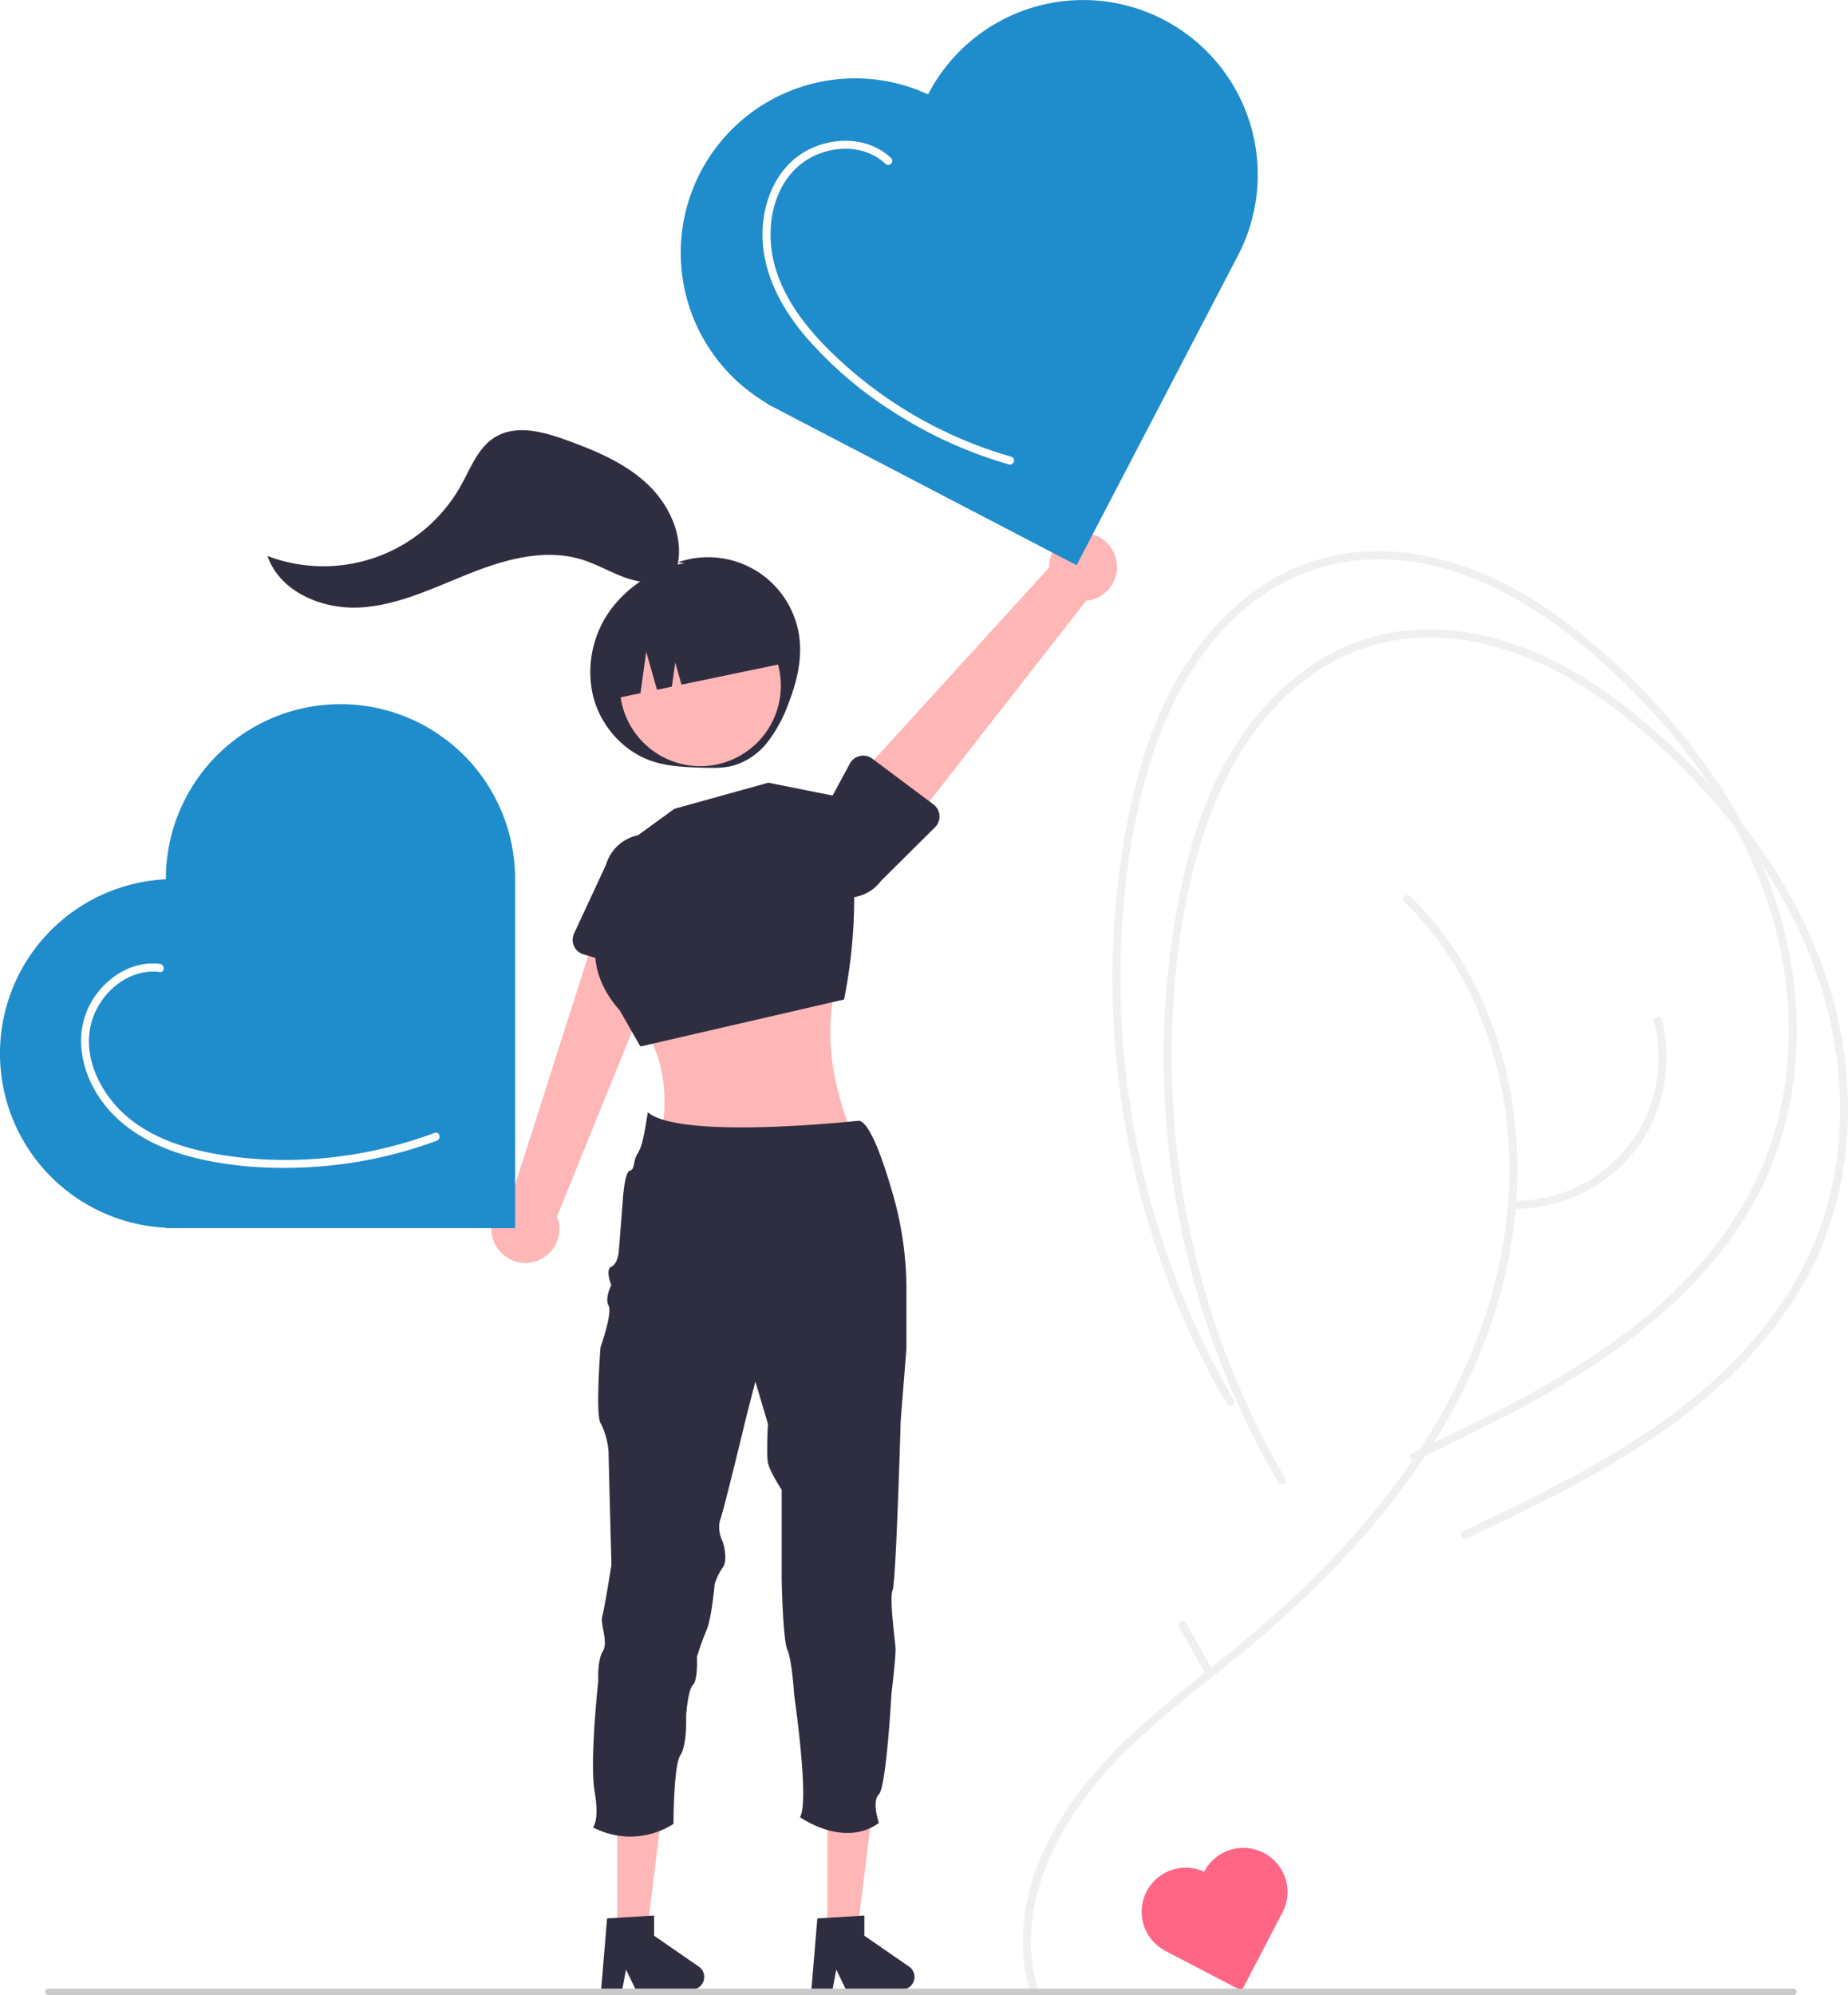
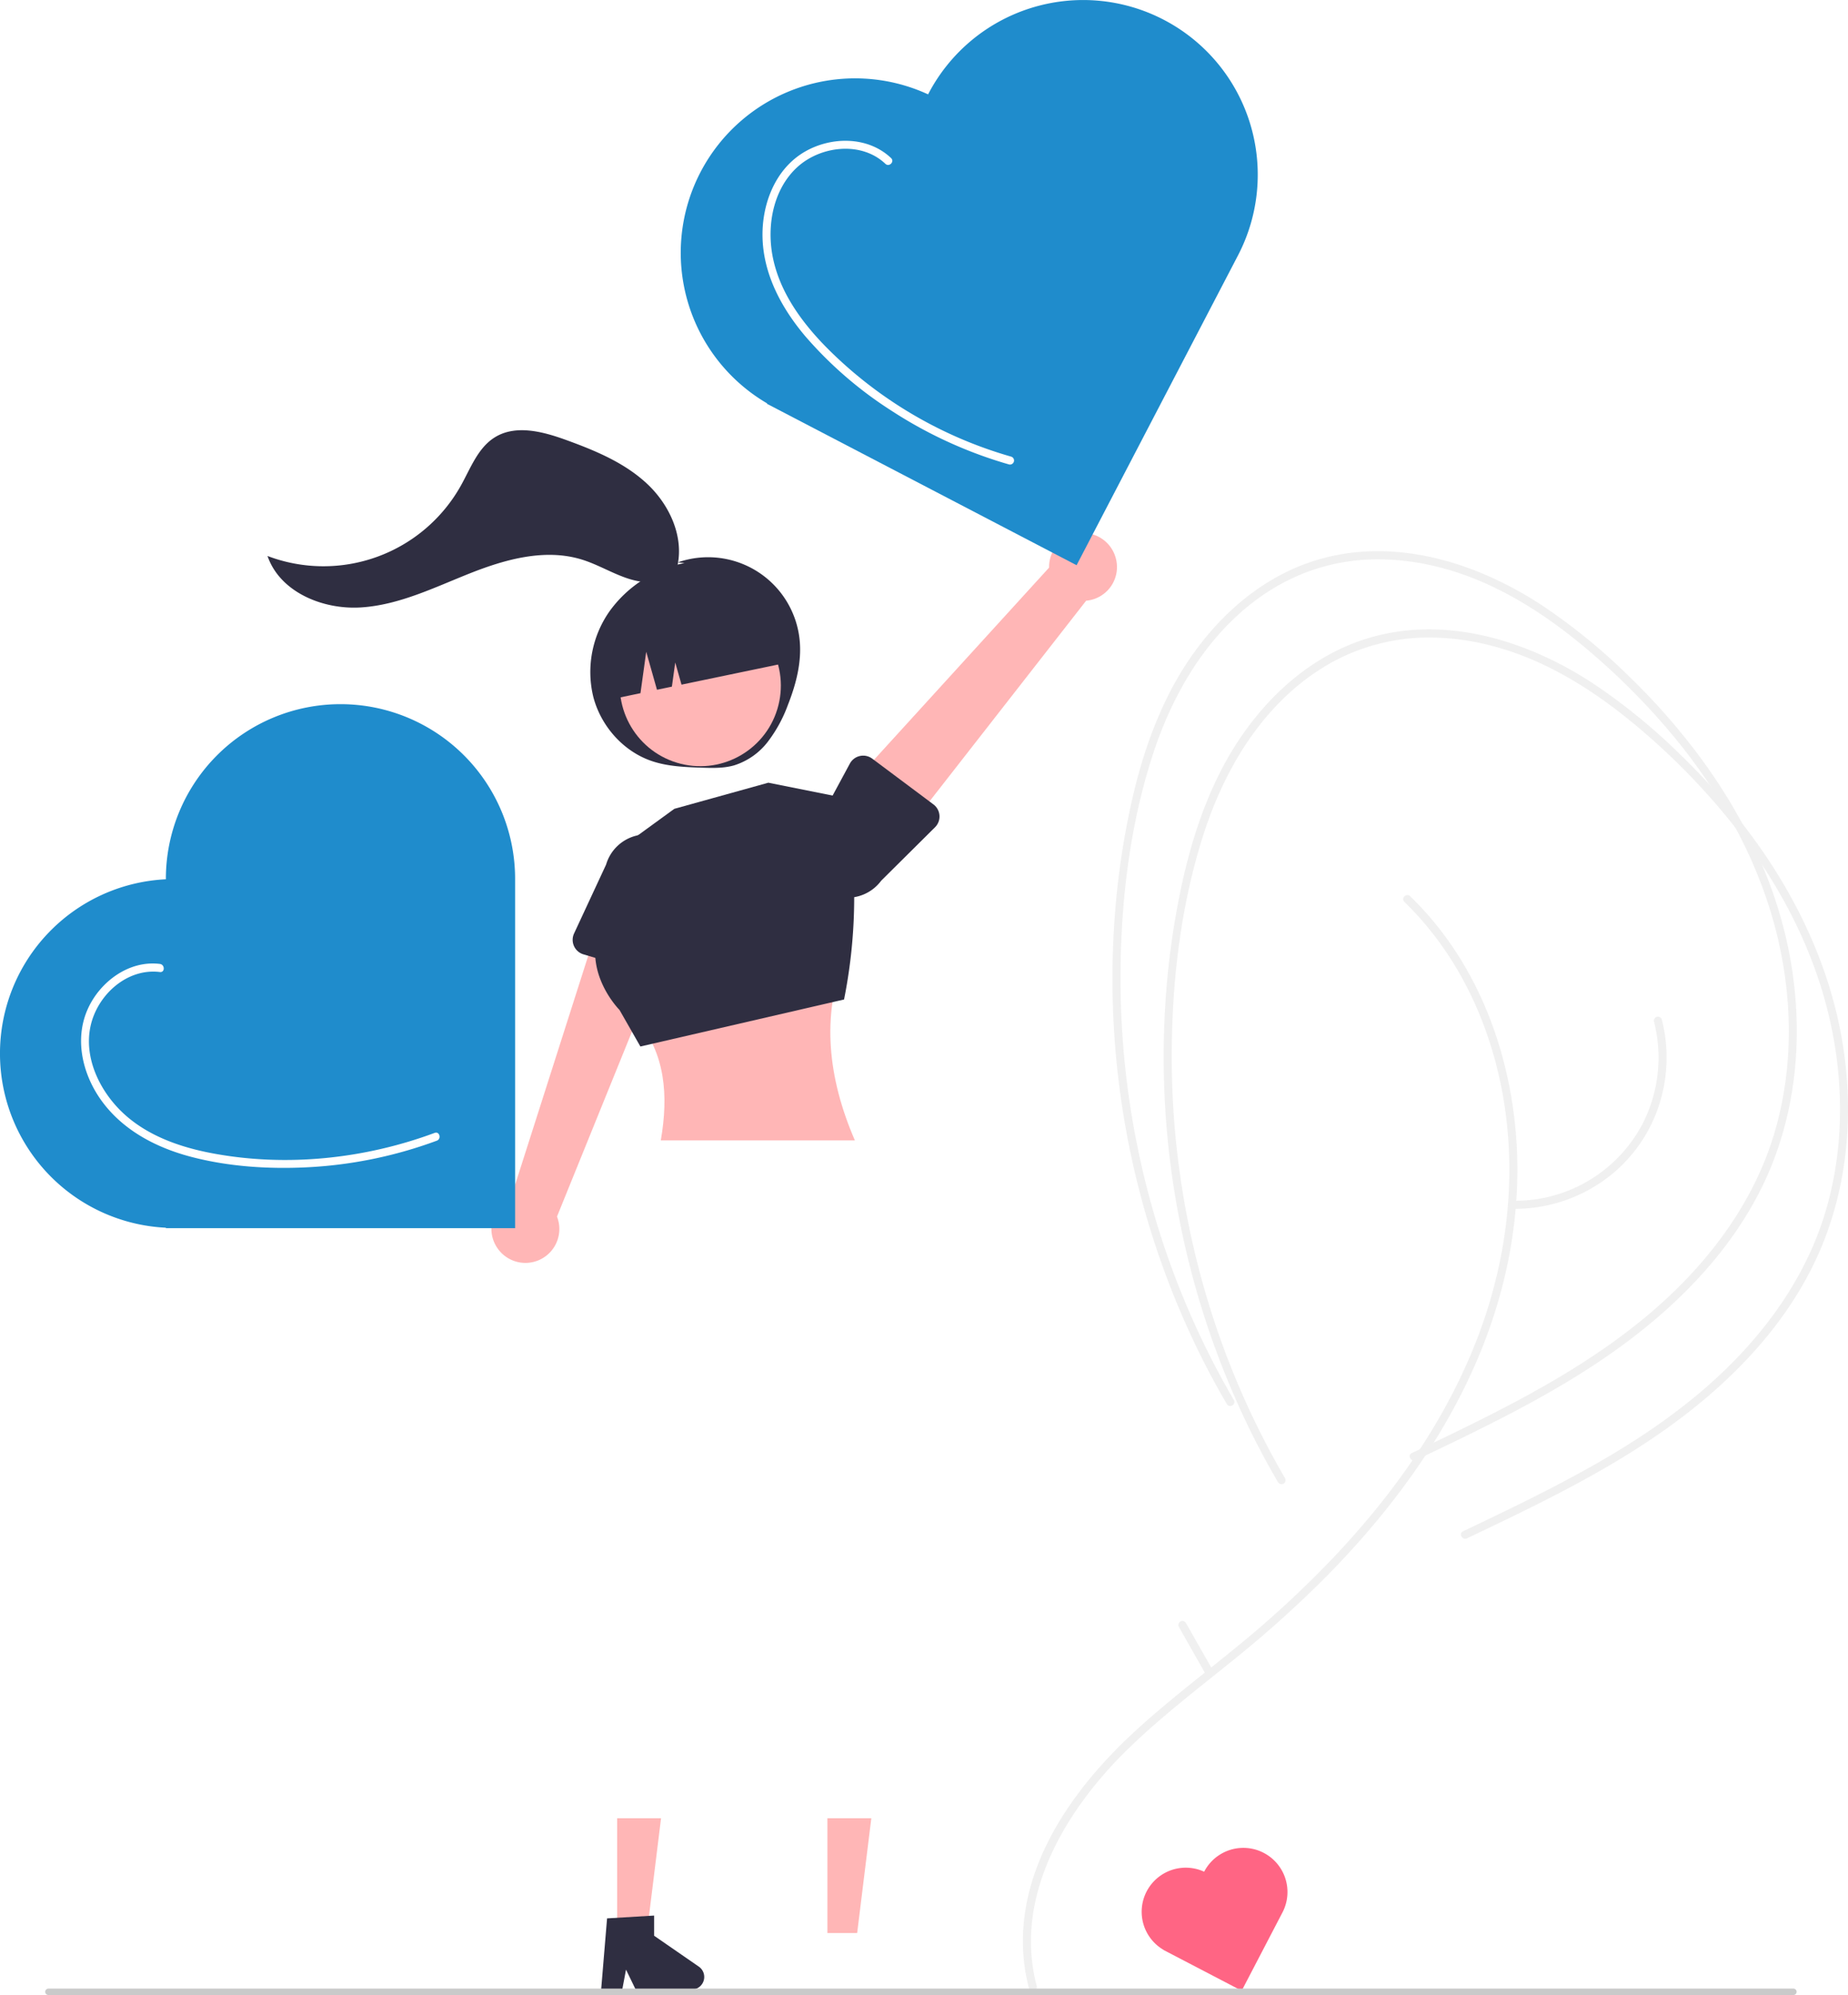
<svg xmlns="http://www.w3.org/2000/svg" data-name="Layer 1" width="685.515" height="739.815">
  <defs>
    <pattern id="a" data-name="New Pattern Swatch 2" width="40.062" height="88.607" patternTransform="translate(-33.635 45.497)" patternUnits="userSpaceOnUse">
      <path fill="none" d="M0 0h40.062v88.607H0z" />
      <path d="m8.421 12.839-.35 9.45c-.019.482.731.481.75 0l.35-9.45c.018-.483-.732-.482-.75 0ZM14.472 14.729l-.355 10.583c-.017.483.733.483.75 0l.355-10.583c.016-.483-.734-.482-.75 0ZM22.493 9.062v10.205a.375.375 0 0 0 .75 0V9.062a.375.375 0 0 0-.75 0ZM21.36 32.496l-.756 6.047c-.06.478.69.473.75 0l.756-6.047c.06-.478-.691-.474-.75 0ZM12.34 31.745l-1.128 10.206c-.053.479.697.475.75 0l1.127-10.206c.053-.479-.697-.475-.75 0ZM6.241 32.873v8.316a.375.375 0 0 0 .75 0v-8.316a.375.375 0 0 0-.75 0ZM25.517 14.354v9.449a.375.375 0 0 0 .75 0v-9.45a.375.375 0 0 0-.75 0ZM25.517 34.385v8.693a.375.375 0 0 0 .75 0v-8.693a.375.375 0 0 0-.75 0ZM17.265 24.462l.269 8.504c.015.482.765.484.75 0l-.27-8.504c-.014-.481-.764-.483-.75 0ZM17.769 46.007l.283 4.252c.032.48.783.483.75 0l-.283-4.252c-.032-.479-.782-.482-.75 0ZM12.87 50.82l-.549 7.088c-.037.481.713.479.75 0l.549-7.088c.037-.481-.713-.479-.75 0ZM9.047 27.955l.838 4.255c.093.473.816.272.723-.2l-.838-4.254c-.093-.473-.816-.273-.723.2ZM8.131 46.858l-.283 5.953c-.023.482.727.48.75 0l.283-5.953c.023-.483-.727-.482-.75 0ZM3.05 36.934l1.418 14.174c.048.475.798.48.75 0L3.801 36.934c-.048-.475-.798-.48-.75 0Z" fill="#e4e4e4" />
      <path d="m20.654 32.684.284 16.157a.375.375 0 0 0 .75 0l-.284-16.157a.375.375 0 0 0-.75 0ZM29.236 29.573l-.85 17.291c-.024.483.726.481.75 0l.85-17.291c.024-.483-.726-.481-.75 0ZM23.442 11.142 21.74 27.016c-.051.479.699.475.75 0l1.7-15.874c.052-.48-.698-.476-.75 0ZM17.638.36 16.52 16.52c-.033.482.717.48.75 0L18.39.361c.033-.482-.717-.48-.75 0ZM14.11 2.924l-3.024 25.24c-.058.478.693.474.75 0l3.024-25.24c.058-.478-.693-.474-.75 0ZM6.765 2.068l.922 24.092c.018.481.768.484.75 0L7.515 2.068c-.019-.48-.769-.483-.75 0Z" fill="#e4e4e4" />
-       <path d="m11.894 1.864 7.922 22.966c.156.454.881.259.723-.2L12.617 1.666c-.156-.453-.881-.259-.723.2ZM36.712 3.203l-.283 13.89a.375.375 0 0 0 .75 0l.283-13.89a.375.375 0 0 0-.75 0ZM26.648 26.728l.865 19.842c.02.48.77.483.75 0l-.865-19.842c-.021-.481-.771-.484-.75 0ZM26.556 55.362l-.567 9.07c-.03.483.72.48.75 0l.567-9.07c.03-.482-.72-.48-.75 0ZM18.336 60.464v6.803a.375.375 0 0 0 .75 0v-6.803a.375.375 0 0 0-.75 0ZM10.904 37.519 9.53 57.081c-.033.482.717.48.75 0l1.374-19.562c.034-.482-.716-.48-.75 0ZM1.853 38.073 3.88 70.669c.03.48.78.483.75 0L2.603 38.073c-.03-.48-.78-.483-.75 0Z" fill="#e4e4e4" />
      <path d="M.009 39.287 7.11 74.15c.096.472.82.272.723-.2L.732 39.087c-.096-.472-.82-.272-.723.2ZM12.864 67.303l2.176 6.268c.157.453.882.258.723-.2l-2.176-6.267c-.157-.453-.882-.259-.723.2ZM27.974 43.74v22.393a.375.375 0 0 0 .75 0V43.74a.375.375 0 0 0-.75 0ZM32.765 29.956l3.124 20.408c.073.476.796.274.723-.199l-3.124-20.409c-.073-.475-.795-.273-.723.2ZM31.942 11.992v13.606a.375.375 0 0 0 .75 0V11.992a.375.375 0 0 0-.75 0ZM17.26 52.24l1.162 19.841c.028.48.778.483.75 0l-1.163-19.84c-.028-.48-.778-.484-.75 0Z" fill="#e4e4e4" />
      <path d="m9.65 55.518 5.312 18.164a.375.375 0 0 0 .723-.2L10.374 55.32a.375.375 0 0 0-.723.2ZM26.556 57.63v24.377a.375.375 0 0 0 .75 0V57.63a.375.375 0 0 0-.75 0ZM33.878 60.468l1.693 20.41c.04.478.79.482.75 0l-1.693-20.41c-.04-.478-.79-.482-.75 0ZM22.351 74.64l-.85 13.606c-.03.483.72.48.75 0l.85-13.606c.03-.482-.72-.48-.75 0Z" fill="#e4e4e4" />
      <path d="m14.215 59.907-1.702 22.11c-.037.482.713.48.75 0l1.702-22.11c.037-.481-.713-.479-.75 0ZM5.854 56.883l4.529 22.679c.094.473.817.272.723-.2l-4.53-22.678c-.094-.473-.817-.273-.722.2ZM24.57 42.142l6.797 26.648a.375.375 0 0 0 .723-.2l-6.797-26.647a.375.375 0 0 0-.723.2ZM39.312 25.314v15.308a.375.375 0 0 0 .75 0V25.314a.375.375 0 0 0-.75 0ZM32.205 12.556l-2.548 22.11c-.055.48.696.475.75 0l2.548-22.11c.055-.479-.696-.475-.75 0Z" fill="#e4e4e4" />
    </pattern>
  </defs>
  <path d="M296.63 237.364a34.124 34.124 0 0 0-45.198-28.821l2.474.252a45.211 45.211 0 0 0-27.63 17.652 39.146 39.146 0 0 0-6.204 31.925c2.804 10.834 11.08 20.233 21.674 23.839 5.89 2.005 12.214 2.25 18.434 2.462 4.037.137 8.148.26 12.04-.822a25.293 25.293 0 0 0 12.595-8.78 51.676 51.676 0 0 0 7.45-13.642c3.017-7.658 5.183-15.875 4.364-24.065Z" fill="#2f2e41" />
  <path d="M384.589 736.501c-8.796-33.08 10.737-65.323 33.56-87.644 12.164-11.896 25.71-22.237 38.92-32.918a415.653 415.653 0 0 0 36.15-32.557c22.022-22.54 41.232-48.3 53.953-77.255 12.097-27.534 17.815-57.529 14.983-87.572-2.686-28.494-12.9-56.523-31.688-78.384q-3.511-4.086-7.388-7.833c-1.386-1.346-3.51.773-2.121 2.121 20.98 20.372 33.191 47.979 37.324 76.7 4.262 29.618-.13 59.814-11.205 87.505-11.799 29.499-30.56 55.821-52.318 78.791a385.924 385.924 0 0 1-34.903 32.36c-13.124 10.81-26.761 21.025-39.258 32.578-23.032 21.293-43.732 50.582-40.888 83.551a66.356 66.356 0 0 0 1.986 11.355 1.501 1.501 0 0 0 2.893-.798Z" fill="#f0f0f0" />
  <path d="M476.698 548.176a306.697 306.697 0 0 1-31.516-75.87 312.816 312.816 0 0 1-10.528-81.492c.1-27.507 3.44-55.703 11.968-81.935 8.094-24.895 22.594-48.637 45.616-62.223a74.516 74.516 0 0 1 38.754-10.234c14.376.136 28.552 3.92 41.505 10.047 12.685 6 24.285 14.087 35 23.102a257.321 257.321 0 0 1 28.516 28.001c17.366 19.97 31.554 43.093 39.478 68.447 8.259 26.422 9.706 55.323 2.042 82.064-7.362 25.685-23.49 47.578-43.288 65.163-21.396 19.005-46.742 32.816-72.299 45.35-6.397 3.138-12.828 6.204-19.26 9.269-1.742.83-.221 3.417 1.514 2.59 26.95-12.844 54.165-25.8 78.188-43.732 21.197-15.822 40.091-35.685 51.332-59.88 11.887-25.585 14.323-54.677 9.396-82.282-4.815-26.978-16.894-52.228-33.06-74.219a242.877 242.877 0 0 0-26.692-30.462 220.722 220.722 0 0 0-32.55-26.53c-23.919-15.633-53.83-25.074-82.176-17.021-25.2 7.16-44.595 27.35-56.136 50.233-6.46 12.808-10.813 26.582-13.91 40.558a295.572 295.572 0 0 0-6.08 41.81 314.791 314.791 0 0 0 31.853 162.742q4.563 9.173 9.742 18.019a1.501 1.501 0 0 0 2.59-1.515Z" fill="#f0f0f0" />
  <path d="M457.698 519.176a306.697 306.697 0 0 1-31.516-75.87 312.816 312.816 0 0 1-10.528-81.492c.1-27.507 3.44-55.703 11.968-81.935 8.094-24.895 22.594-48.637 45.616-62.223a74.516 74.516 0 0 1 38.754-10.234c14.376.136 28.552 3.92 41.505 10.047 12.685 6 24.285 14.087 35 23.102a257.321 257.321 0 0 1 28.516 28.001c17.366 19.97 31.554 43.093 39.478 68.447 8.259 26.422 9.706 55.323 2.042 82.064-7.362 25.685-23.49 47.578-43.288 65.163-21.396 19.005-46.742 32.816-72.299 45.35-6.397 3.138-12.828 6.204-19.26 9.269-1.742.83-.221 3.417 1.514 2.59 26.95-12.844 54.165-25.8 78.188-43.732 21.197-15.822 40.091-35.685 51.332-59.88 11.887-25.585 14.323-54.677 9.396-82.282-4.815-26.978-16.894-52.228-33.06-74.219a242.877 242.877 0 0 0-26.692-30.462 220.722 220.722 0 0 0-32.55-26.53c-23.919-15.633-53.83-25.074-82.176-17.021-25.2 7.16-44.595 27.35-56.136 50.233-6.46 12.808-10.813 26.582-13.91 40.558a295.572 295.572 0 0 0-6.08 41.81 314.791 314.791 0 0 0 31.853 162.742q4.563 9.173 9.742 18.019a1.501 1.501 0 0 0 2.59-1.515Z" fill="#f0f0f0" />
  <path d="M184.595 462.956a12.514 12.514 0 0 1 4.875-18.56l34.676-108.575 24.15 12.546-41.679 102.78a12.582 12.582 0 0 1-22.022 11.809Z" fill="#ffb6b6" />
  <path d="M212.924 350.836a5.605 5.605 0 0 1 .026-4.673l11.877-25.535a15.583 15.583 0 0 1 29.908 8.766l-3.97 27.973a5.611 5.611 0 0 1-7.149 4.592l-27.171-8.05a5.605 5.605 0 0 1-3.52-3.073Z" fill="#2f2e41" />
  <path d="M313.102 355.145c-8.252 21.61-6.144 44.275 4.02 67.762h-72c2.894-16.71 1.72-32.241-9-45Z" fill="#ffb6b6" />
  <path d="m228.836 315.433 21.309-15.497 34.869-9.686 29.057 5.812 1.708 16.057a193.849 193.849 0 0 1-2.677 58.523l-75.548 17.434-7.749-13.56s-17.434-17.434-3.874-36.805Z" fill="#2f2e41" />
  <path d="M413.912 207.036a12.514 12.514 0 0 1-11.003 15.72l-70.145 89.838-18.309-20.135 74.708-81.976a12.582 12.582 0 0 1 24.75-3.447Z" fill="#ffb6b6" />
  <path d="M348.493 302.397a5.605 5.605 0 0 1-1.644 4.374l-19.988 19.839a15.583 15.583 0 0 1-25.019-18.585l13.416-24.865a5.611 5.611 0 0 1 8.297-1.83l22.7 16.965a5.605 5.605 0 0 1 2.238 4.102Z" fill="#2f2e41" />
  <path fill="#ffb6b6" d="M228.931 716.837h11.033l5.249-42.557h-16.284l.002 42.557z" />
  <path d="m225.194 711.395 17.442-1.041v7.472l16.582 11.452a4.668 4.668 0 0 1-2.652 8.51H235.8l-3.58-7.392-1.397 7.391h-7.829Z" fill="#2f2e41" />
  <path fill="#ffb6b6" d="M306.931 716.837h11.033l5.249-42.557h-16.284l.002 42.557z" />
-   <path d="m303.194 711.395 17.442-1.041v7.472l16.582 11.452a4.668 4.668 0 0 1-2.652 8.51H313.8l-3.58-7.392-1.397 7.391h-7.829ZM336.242 478.397v21.7l-2.12 26.51s-.67 23.15-1.48 41.41c-.49 11.1-1.04 20.39-1.52 21.59-.59 1.47-.45 5.48-.11 9.69.4 4.87 1.06 10.01 1.17 11.73.21 3.21-1.49 17-1.49 17s-1.9 34.58-4.66 37.34c-2.76 2.76 0 10.61 0 10.61-12.94 9.54-29.28-2.12-29.28-2.12 3.61-5.75-2.12-45-2.12-45s-.84-13.4-2.54-17c-1.7-3.6-2.13-26.09-2.13-26.09v-33.31s-4.46-6.82-5.09-10 0-14.42 0-14.42l-4.66-15.7-3.19 12.3s-8.26 34.37-9.75 38.61c-1.49 4.24.84 8.49.84 8.49s2.13 6.54 0 9.54a21.455 21.455 0 0 0-3 6.16s-1.09 12.52-3 17-3.6 10-3.6 10 .45 8.46-1.46 10.37c-1.91 1.91-2.54 11.46-2.54 11.46s.42 10.81-2.13 14.63c-2.55 3.82-2.55 25.46-2.55 25.46a29.678 29.678 0 0 1-29.88 1.27s2.52-2.36.61-13.36c-1.91-11 1.37-40.95 1.37-40.95s-.42-7.6 1.7-11c2.12-3.4-1.07-9.97-.22-12.94s3.4-19.1 3.4-19.1-1.06-39.67-1.06-41.79a27.7 27.7 0 0 0-3-10.82c-1.91-3.39 0-28 0-28s4.5-12.72 3-15.48 1-7.64 1-7.64-2.33-5.73 0-6.79 2.76-5.3 2.76-5.3l1.62-20.58s.61-9.34 2.55-9.76c1.94-.42 1.09-4.02 3-6.57a17.93 17.93 0 0 0 1.9-5.52c.27-1.18.52-2.41.73-3.59.6-3.2.97-5.96.97-5.96 12.52 10.4 78.35 3.11 78.42 3.11 4.18.91 9.15 15.42 12.74 28.07a127.592 127.592 0 0 1 4.8 34.74Z" fill="#2f2e41" />
  <circle cx="517.022" cy="334.349" r="29.872" transform="rotate(-73.091 334.371 467.835)" fill="#ffb6b6" />
  <path d="m226.016 259.462 11.567-2.407 2.13-15.35 3.993 14.076 5.529-1.15 1.242-8.955 2.33 8.211 41.08-8.547a31.622 31.622 0 0 0-37.4-24.517l-5.955 1.239a31.622 31.622 0 0 0-24.516 37.4Z" fill="#2f2e41" />
  <path d="m344.351 34.85-.076.145a64.684 64.684 0 0 0-59.72 114.586l-.076.146 114.878 59.872 59.872-114.877a64.772 64.772 0 1 0-114.878-59.873Z" fill="#1f8ccc" />
  <path d="m446.7 694.054-.02.037a16.349 16.349 0 0 0-15.093 28.961l-.02.037 29.036 15.133 15.132-29.035a16.371 16.371 0 1 0-29.035-15.133Z" fill="#ff6584" />
  <path d="M61.533 325.9v.164a64.684 64.684 0 0 0 0 129.215v.164h129.544V325.899a64.772 64.772 0 1 0-129.544 0Z" fill="#1f8ccc" />
  <path d="M665.257 739.815H17.963a1.19 1.19 0 1 1 0-2.382h647.294a1.19 1.19 0 1 1 0 2.382Z" fill="#cacaca" />
  <path d="M562.199 448.281a57.17 57.17 0 0 0 36.198-13.214 55.475 55.475 0 0 0 19.165-34.288 56.616 56.616 0 0 0-1.108-22.71 1.501 1.501 0 0 0-2.893.798 53.954 53.954 0 0 1-4.074 37.533 53.354 53.354 0 0 1-47.288 28.881 1.5 1.5 0 0 0 0 3Z" fill="#f0f0f0" />
  <path d="M330.55 58.622c-8.535-8.103-22.013-8.081-31.87-2.44-11.063 6.33-16.078 19.409-15.825 31.69.286 13.822 7.044 26.337 15.77 36.703a146.218 146.218 0 0 0 32.126 27.77 161.414 161.414 0 0 0 38.515 18.354q2.51.809 5.045 1.533a1.501 1.501 0 0 0 .798-2.892 157.494 157.494 0 0 1-68.9-40.88c-9.072-9.293-17.135-20.46-19.615-33.46-2.19-11.48.23-24.808 9.128-32.985 8.65-7.95 23.787-9.74 32.707-1.272 1.4 1.33 3.525-.788 2.121-2.12ZM59.315 357.456c-11.53-1.434-22.357 6.676-26.848 16.919-5.036 11.486-1.64 24.727 5.664 34.435 8.045 10.692 20.23 16.924 32.968 20.232 13.673 3.552 28.188 4.51 42.262 3.855a161.669 161.669 0 0 0 48.677-9.895c1.794-.666 1.018-3.567-.798-2.893-26 9.654-54.945 12.7-82.287 7.603-12.222-2.278-24.669-6.625-33.776-15.418-8.252-7.967-14.09-20.034-11.607-31.686 2.468-11.58 13.477-21.677 25.745-20.152 1.912.238 1.894-2.764 0-3Z" fill="#fff" />
  <path d="M251.134 210.506c2.789-11.147-2.613-23.105-10.976-30.985s-19.276-12.41-30.078-16.332c-8.613-3.127-18.703-5.847-26.499-1.03-6.264 3.87-8.981 11.388-12.562 17.822a58.412 58.412 0 0 1-71.786 26.195c4.623 13.422 20.548 19.986 34.714 19.075s27.25-7.436 40.447-12.667 27.876-9.273 41.439-5.084c5.724 1.768 10.93 4.924 16.598 6.866s12.301 2.52 17.353-.701" fill="#2f2e41" />
  <path d="m449.547 618.794-9.657-16.997a1.501 1.501 0 0 0-2.59 1.514l9.656 16.997a1.501 1.501 0 0 0 2.59-1.514Z" fill="#f0f0f0" />
  <path d="m501.124 488.18-.71-.88a5.562 5.562 0 0 1 .71.88Z" transform="translate(-257.242 -80.093)" fill="url(#a)" />
</svg>